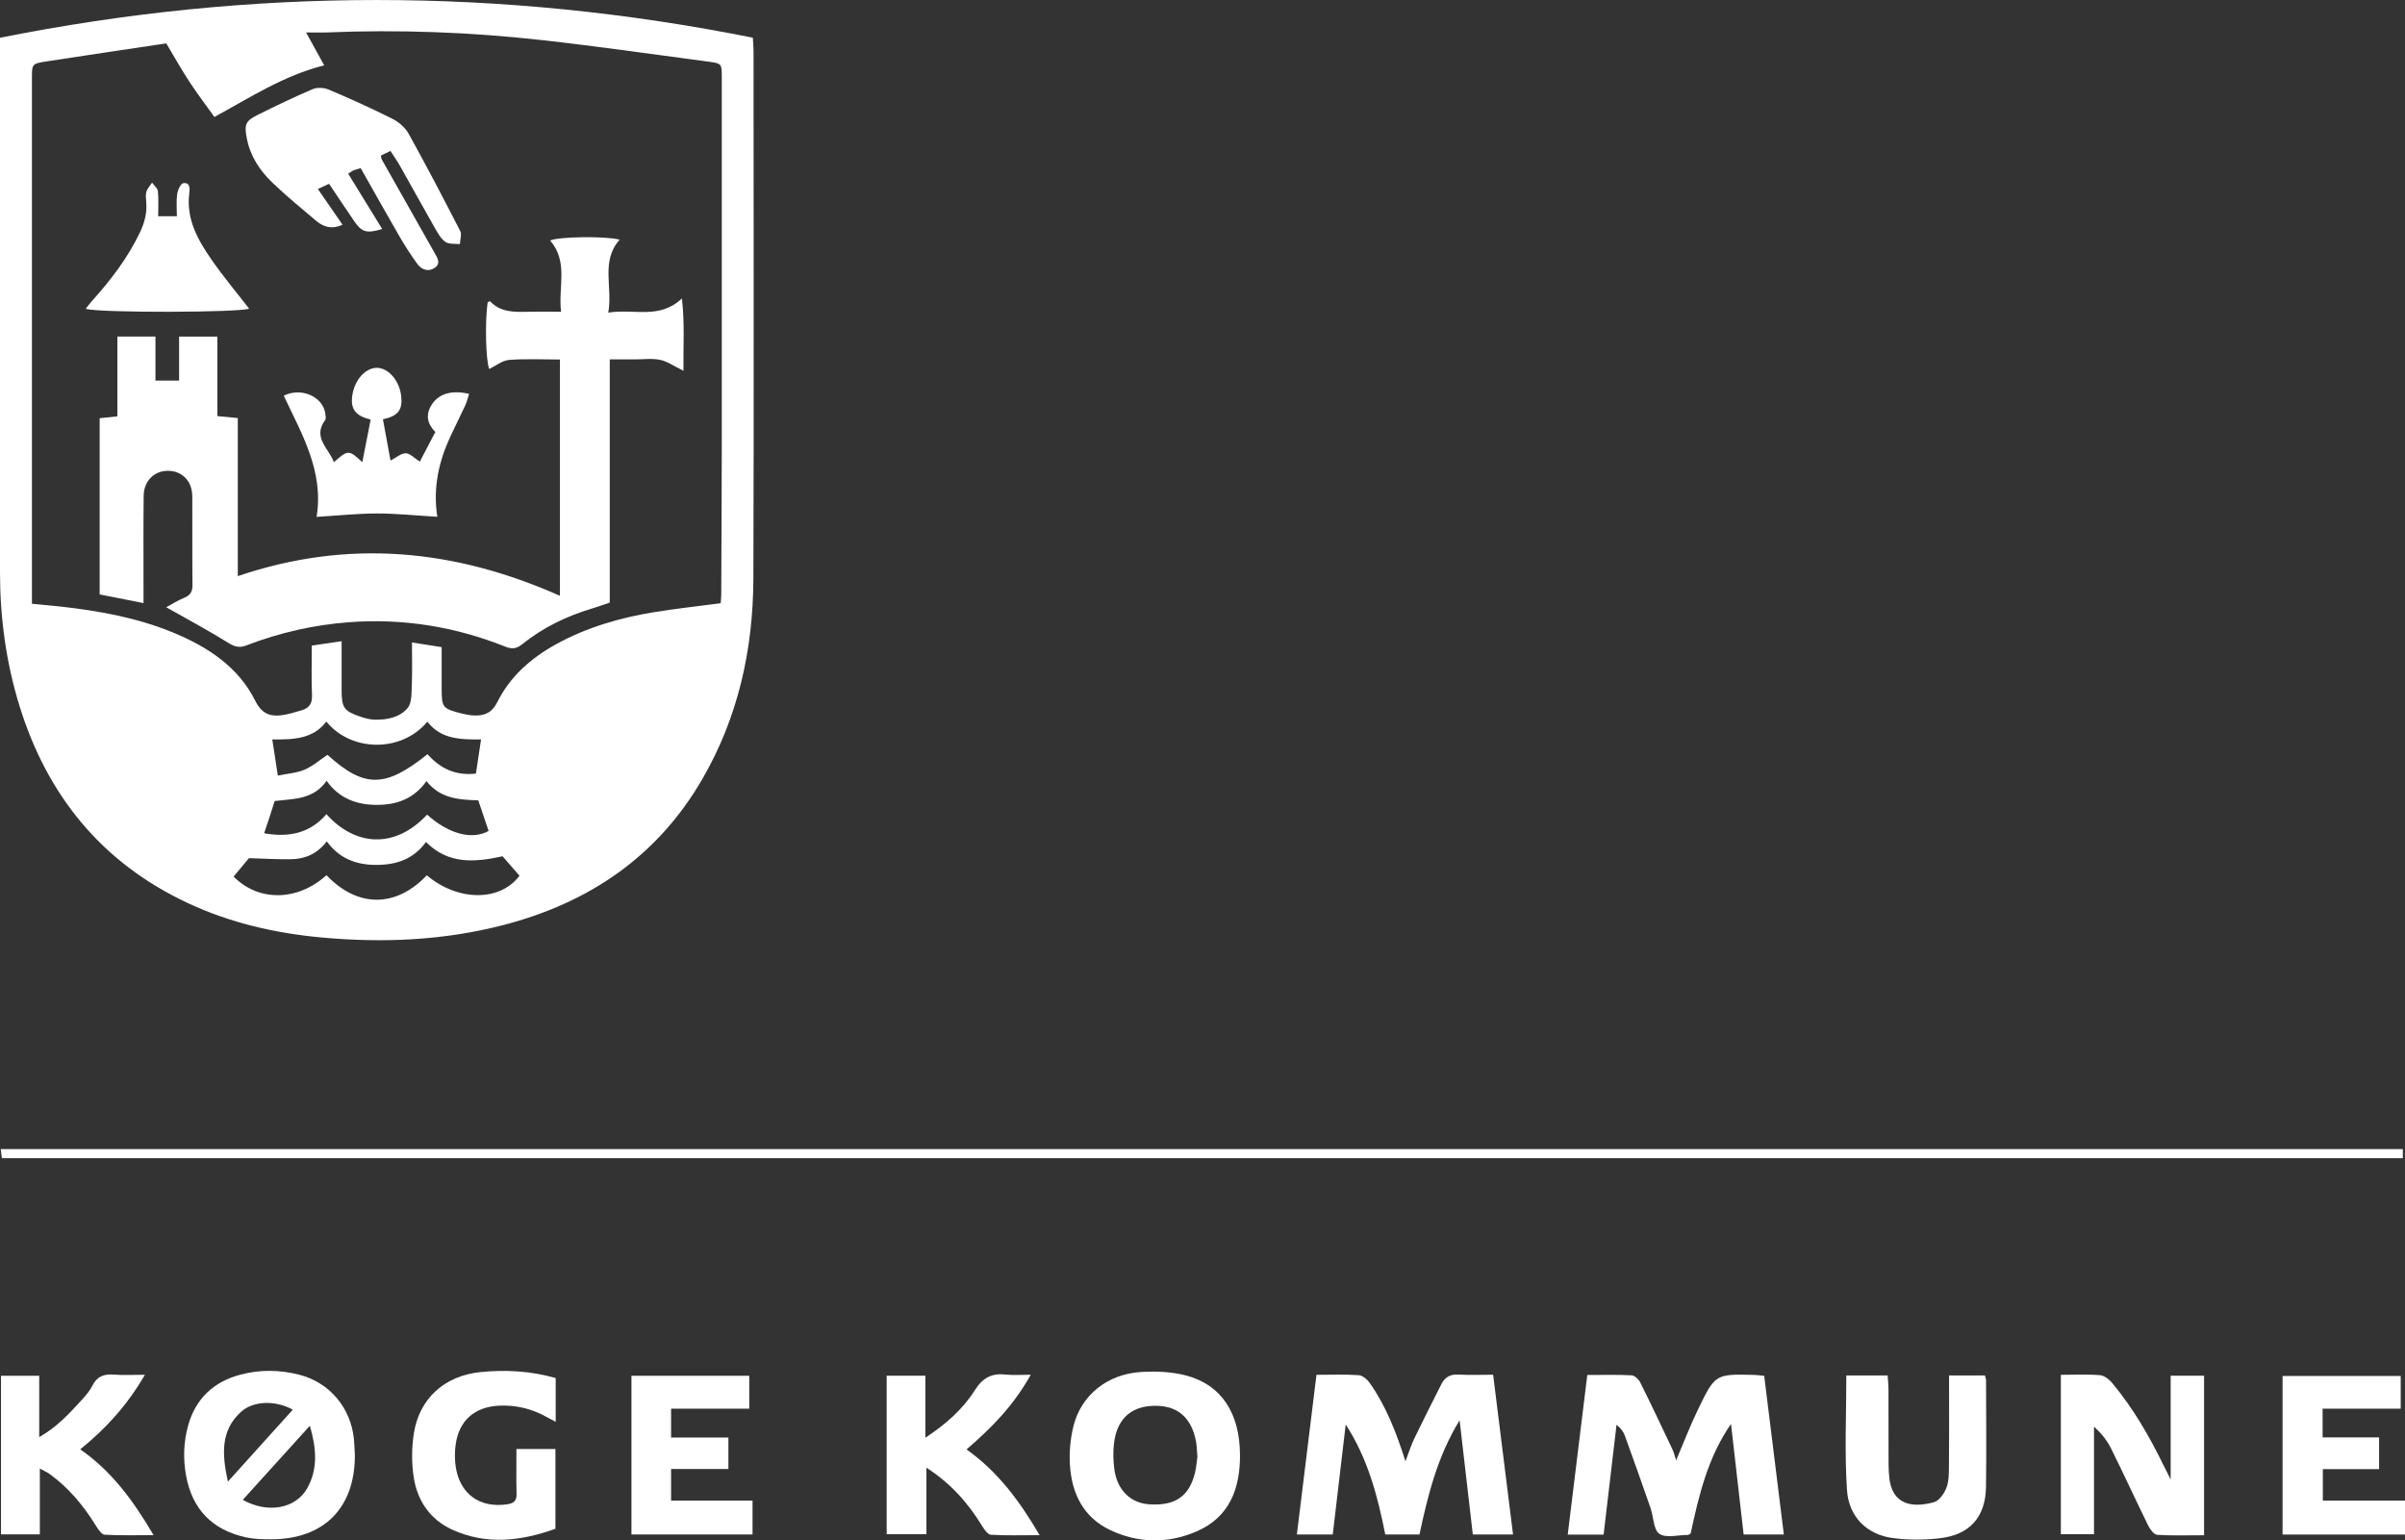
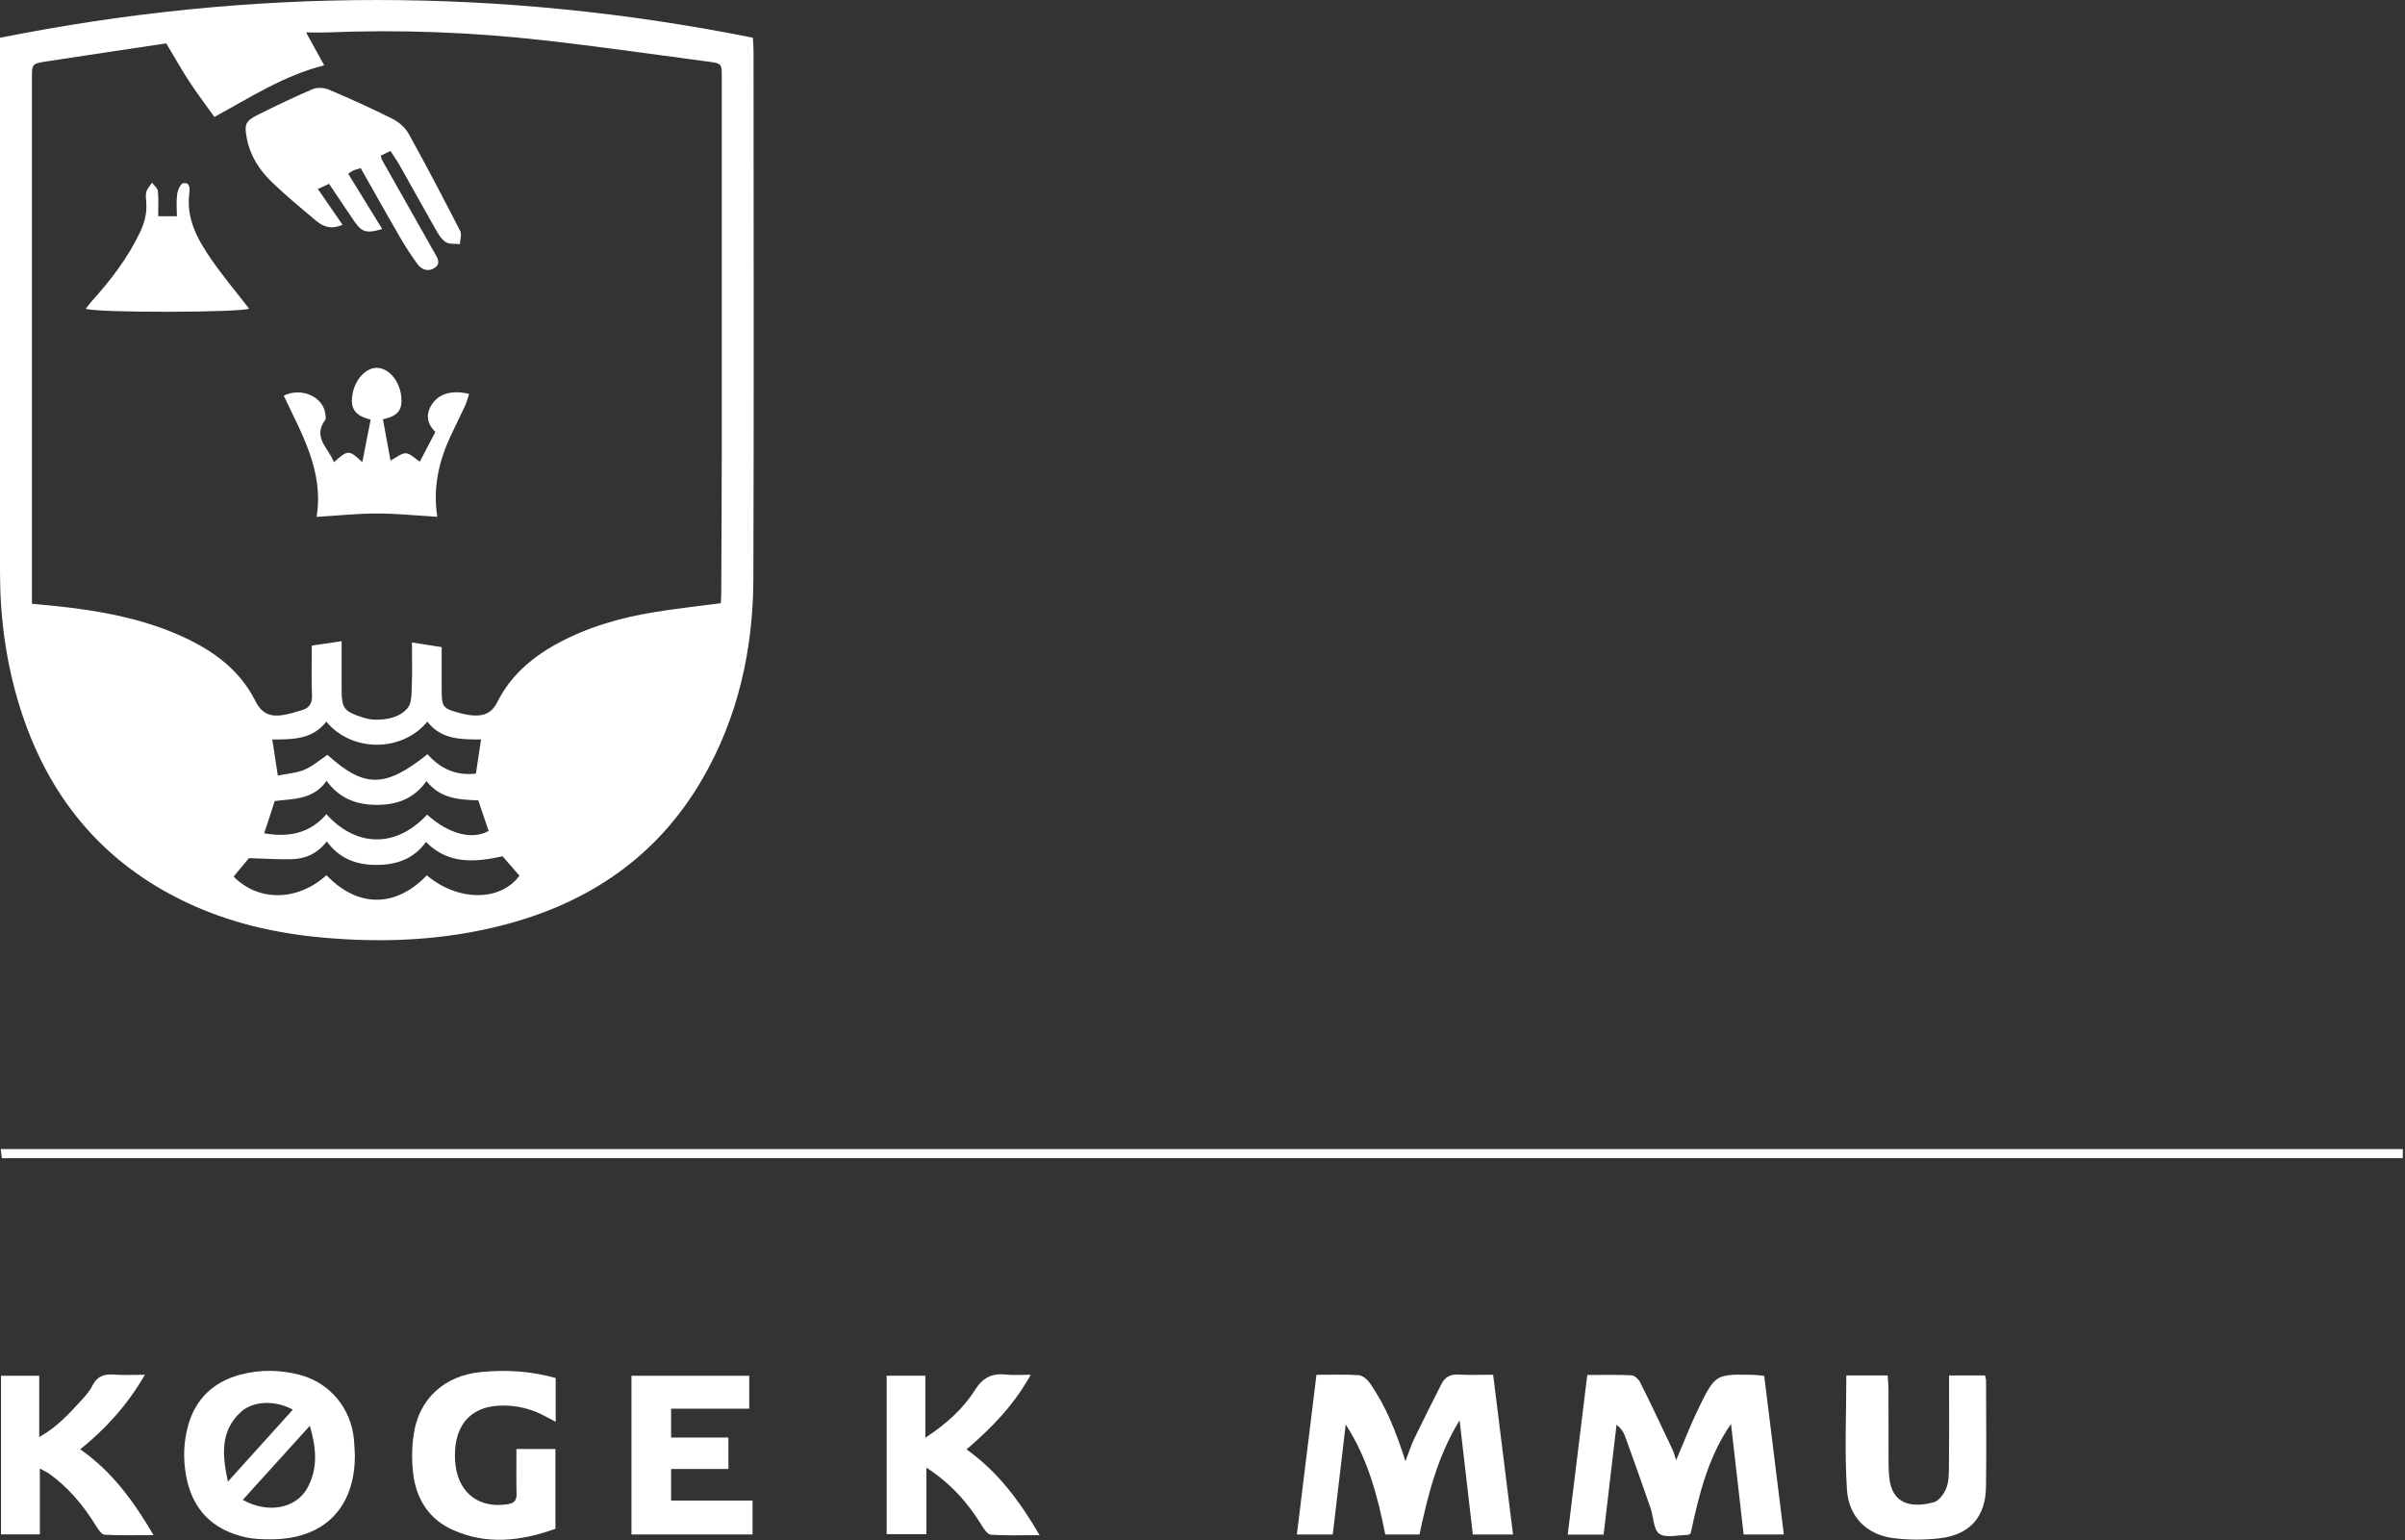
<svg xmlns="http://www.w3.org/2000/svg" id="Layer_1" data-name="Layer 1" viewBox="0 0 571.64 366.17">
  <rect x="0" y="0" width="571.64" height="366.17" fill="#333333" stroke="none" />
  <defs>
    <style>      .cls-1 {        fill: #fff;      }    </style>
  </defs>
  <path class="cls-1" d="m0,8.98c59.84-11.97,119.22-11.96,178.94-.02.06,1.03.17,2.14.17,3.25,0,41.77.1,83.55-.04,125.32-.06,16.85-3.61,32.97-12.15,47.69-10.66,18.39-26.9,29.38-47.22,34.66-14.19,3.69-28.65,4.31-43.18,2.98-11.04-1.01-21.78-3.46-31.88-8.19-20.47-9.58-33.45-25.58-40.04-46.97C1.43,157.39,0,146.81,0,136.02,0,95.09,0,54.16,0,13.23c0-1.36,0-2.71,0-4.26Zm81.2,143.45c0,4.1,0,7.86,0,11.62,0,4.18.56,5.01,4.54,6.34,1.09.36,2.25.67,3.38.69,2.92.05,5.91-.56,7.77-2.77,1.01-1.2.91-3.48.99-5.28.14-3.32.04-6.65.04-10.31,2.64.41,4.76.75,7.06,1.11,0,3.44,0,6.58,0,9.73,0,4.67.15,4.87,4.87,6.08.91.23,1.85.38,2.79.43,2.5.14,4.32-.67,5.55-3.14,3.05-6.14,8.01-10.48,13.93-13.76,7.34-4.06,15.3-6.35,23.53-7.68,5.15-.83,10.35-1.4,15.65-2.1.05-.74.13-1.36.13-1.98.05-11.99.12-23.99.13-35.98.02-29.04,0-58.08,0-87.12,0-3.18-.01-3.23-3.2-3.66-13.12-1.74-26.22-3.63-39.37-5.1-17.05-1.91-34.17-2.56-51.33-1.84-1.49.06-2.99,0-4.91,0,1.61,2.92,2.89,5.24,4.31,7.82-9.63,2.42-17.56,7.63-26.1,12.27-2.1-2.94-4.13-5.6-5.96-8.4-1.89-2.88-3.57-5.9-5.48-9.09-9.49,1.42-18.93,2.82-28.37,4.27-3.56.55-3.56.6-3.56,3.99,0,39.46,0,78.91,0,118.37,0,2.18,0,4.36,0,6.58,2.73.27,4.93.45,7.12.7,9.11,1.03,18.08,2.67,26.59,6.21,8.15,3.39,15.35,8.09,19.41,16.22,1.48,2.96,3.45,3.74,6.27,3.36,1.65-.22,3.26-.74,4.86-1.22,1.72-.52,2.4-1.64,2.32-3.55-.17-3.86-.05-7.73-.05-11.78,2.35-.34,4.4-.64,7.11-1.04Zm-3.6,55.61c7.48,7.85,16.56,7.7,23.85.03,7.36,6.23,17.41,6.3,22.03.1-1.36-1.56-2.72-3.12-4.02-4.62-6.59,1.43-12.85,1.99-18.21-3.4-2.95,4.08-7.03,5.45-11.83,5.45-4.78,0-8.79-1.53-11.74-5.59-2.35,3.03-5.23,4.19-8.51,4.24-3.2.05-6.41-.15-9.99-.26-1.01,1.22-2.34,2.8-3.65,4.38,5.98,6.05,15.24,5.86,22.07-.33Zm-14.81-9.96c6.04,1.07,10.95-.08,14.8-4.54,6.69,7.47,16.11,8.47,23.93.11,5.12,4.6,10.67,6.08,14.62,3.88-.83-2.44-1.65-4.88-2.46-7.28-4.73-.13-9.11-.48-12.31-4.58-3,4.25-7.14,5.69-11.9,5.66-4.74-.03-8.86-1.53-11.84-5.72-3.17,4.55-7.94,4.25-12.35,4.81-.42,1.33-.79,2.53-1.18,3.72-.38,1.18-.78,2.36-1.32,3.95Zm3.25-13.71c2.34-.49,4.49-.61,6.36-1.41,1.95-.83,3.61-2.31,5.43-3.53,8.76,7.93,13.71,7.93,23.79-.15,3.01,3.43,6.73,5.17,11.5,4.61.41-2.71.8-5.33,1.22-8.12-4.87.04-9.54-.02-12.76-4.22-6.21,7.46-18.18,7.17-24.01-.02-3.28,4.28-8.08,4.26-12.85,4.25.43,2.81.82,5.39,1.32,8.61Z" />
  <path class="cls-1" d="m571.12,273.16v2.16H.45c-.08-.62-.17-1.29-.28-2.16h570.95Z" />
  <path class="cls-1" d="m312.89,326.81c3.58,0,6.83-.14,10.06.09.92.06,2.02,1,2.61,1.83,3.9,5.54,6.33,11.79,8.5,18.64.79-2.05,1.32-3.79,2.1-5.41,2.09-4.34,4.27-8.63,6.44-12.93.83-1.65,2.11-2.4,4.07-2.28,2.61.16,5.23.04,8.23.04,1.58,12.72,3.14,25.23,4.73,37.97h-9.56c-1.01-8.75-2.03-17.55-3.14-27.15-5.34,8.76-7.54,17.86-9.54,27.16h-8.13c-1.8-9.11-4.15-18.07-9.4-26.15-1.02,8.67-2.04,17.33-3.08,26.14h-8.53c1.56-12.7,3.1-25.22,4.66-37.97Z" />
  <path class="cls-1" d="m424,364.76h-9.56c-1.01-8.8-2-17.53-3-26.27-5.49,7.9-7.64,16.98-9.59,26.03-.3.16-.48.35-.66.35-2.31,0-5.18.82-6.77-.26-1.43-.98-1.38-4.04-2.11-6.14-1.99-5.74-4.02-11.46-6.09-17.16-.34-.95-.96-1.8-1.99-2.63-1.02,8.68-2.04,17.36-3.07,26.12h-8.53c1.55-12.69,3.08-25.15,4.65-37.95,3.65,0,7.1-.1,10.53.08.72.04,1.67.93,2.04,1.67,2.62,5.24,5.12,10.54,7.62,15.83.4.84.62,1.76.93,2.7,1.77-4.14,3.33-8.26,5.25-12.2,4.05-8.34,4.13-8.31,13.28-8.1.71.02,1.42.13,2.4.22,1.56,12.57,3.1,25.03,4.67,37.73Z" />
  <path class="cls-1" d="m84.35,345.96c0,12.57-7.39,19.97-20.04,19.96-1.99,0-4.03-.06-5.95-.49-7.88-1.77-12.66-6.6-14.13-14.64-.73-4-.6-7.96.47-11.86,1.77-6.44,6.05-10.45,12.44-12.16,4.65-1.24,9.38-1.17,14.04.03,7.19,1.85,12.26,7.93,12.95,15.38.12,1.26.15,2.52.22,3.78Zm-26.65,10.57c5.94,3.33,12.6,2.11,15.33-2.77,2.55-4.57,2.21-9.36.62-14.84-5.52,6.1-10.63,11.74-15.95,17.62Zm-3.53-4.33c5.47-6.06,10.42-11.56,15.43-17.11-4.16-2.27-9.4-2.14-12.36.57-4.82,4.41-4.5,10-3.07,16.54Z" />
-   <path class="cls-1" d="m294.74,345.87c.01,8.05-2.5,14.81-10.4,18.2-6.78,2.91-13.8,2.81-20.49-.37-6.31-3-9.07-8.61-9.53-15.28-.21-3.09.08-6.34.81-9.35,1.8-7.38,8.03-12.42,16.05-12.93,3.52-.22,7.23-.07,10.62.8,8.5,2.19,12.9,8.96,12.93,18.93Zm-10.13.38c-.13-1.42-.13-2.58-.35-3.7-1.15-5.82-4.62-8.61-10.31-8.36-5.38.23-8.61,3.39-9.2,9.2-.19,1.85-.14,3.75.08,5.6.59,5.11,3.8,8.33,8.39,8.61,6.14.38,9.48-1.93,10.83-7.58.31-1.31.4-2.68.56-3.77Z" />
-   <path class="cls-1" d="m489.84,326.81c3.27,0,6.31-.17,9.32.09,1.05.09,2.23,1.05,2.96,1.94,4.91,5.94,8.76,12.56,12.12,19.47.44.9.91,1.79,1.7,3.36v-24.65h7.94v37.93c-3.82,0-7.48.13-11.12-.1-.77-.05-1.71-1.28-2.15-2.18-3-6.11-5.83-12.31-8.86-18.4-.95-1.9-2.32-3.59-4.03-5.14v25.58h-7.88v-37.89Z" />
  <path class="cls-1" d="m229.74,344.55c7.43,5.29,12.57,12.19,17.36,20.38-4.32,0-7.96.12-11.57-.1-.74-.04-1.57-1.22-2.07-2.04-3.32-5.45-7.42-10.14-13.26-13.9v15.8h-9.45v-37.67h9.2v14.74c4.93-3.24,8.93-6.81,11.78-11.32,1.91-3.03,4.11-4.07,7.45-3.68,1.72.2,3.49.03,5.82.03-4.02,7.23-9.23,12.58-15.26,17.75Z" />
  <path class="cls-1" d="m122.74,344.44h9.28v18.97c-8.11,2.91-16.36,3.96-24.59.18-5.24-2.41-8.25-6.89-9.1-12.47-.52-3.38-.49-6.97.03-10.34,1.28-8.27,7.24-13.76,15.86-14.62,5.95-.59,11.93-.28,17.86,1.42v10.4c-.81-.43-1.51-.78-2.19-1.16-3.48-1.94-7.19-2.85-11.17-2.68-5.91.25-9.66,3.53-10.43,9.36-.22,1.65-.22,3.38.01,5.03.94,6.61,5.74,10.05,12.33,9.05,1.49-.23,2.19-.82,2.15-2.44-.09-3.46-.03-6.92-.03-10.7Z" />
  <path class="cls-1" d="m19.08,344.53c7.5,5.23,12.61,12.2,17.42,20.39-4.21,0-7.93.12-11.63-.1-.73-.04-1.53-1.27-2.05-2.1-2.95-4.8-6.49-9.06-11.08-12.37-.56-.4-1.21-.67-2.27-1.25v15.63H.24v-37.69h9.08v14.57c4.31-2.42,7.14-5.61,10.02-8.73.99-1.08,2-2.23,2.64-3.52,1.11-2.23,2.78-2.78,5.1-2.6,2.26.18,4.54.04,7.36.04-4.18,7.22-9.29,12.83-15.38,17.73Z" />
  <path class="cls-1" d="m438.84,326.97h9.83c.07,1.14.2,2.24.2,3.34.02,5.89,0,11.78.02,17.68,0,1.05.06,2.1.16,3.14.6,6.39,5.17,7.45,10.61,5.97,1.21-.33,2.39-1.98,2.93-3.3.61-1.49.63-3.29.65-4.96.07-6.21.03-12.42.03-18.62,0-1.03,0-2.05,0-3.25h8.53c.1.43.26.81.26,1.2.02,8.42.1,16.84-.01,25.25-.1,7.16-3.81,11.41-10.99,12.25-3.71.43-7.57.44-11.27-.07-6.04-.83-10.37-4.99-10.79-11.45-.59-8.97-.15-18.01-.15-27.19Z" />
-   <path class="cls-1" d="m542.54,364.78v-37.69h28.08v7.77h-18.56v6.83h13.42v7.54h-13.37v7.48h19.53v8.07h-29.1Z" />
  <path class="cls-1" d="m173.13,341.72v7.48h-13.62v7.51h19.36v8.05h-28.78v-37.72h28v7.82h-18.58v6.86h13.61Z" />
-   <path class="cls-1" d="m144.57,74.32c6.19-1.01,12.13,1.7,17.51-3.37.7,6.06.3,11.44.37,17.19-2.28-1.11-3.83-2.24-5.55-2.6-1.92-.4-3.98-.1-5.98-.11-1.89,0-3.77,0-5.99,0v57.81c-1.54.52-2.8.99-4.09,1.37-6.11,1.82-11.76,4.54-16.73,8.54-1.33,1.07-2.42,1.2-4,.57-11.89-4.75-24.24-6.76-37.03-5.82-8.43.62-16.6,2.48-24.49,5.51-1.62.62-2.74.39-4.25-.55-4.77-2.97-9.74-5.62-14.83-8.51,1.22-.65,2.65-1.59,4.21-2.22,1.49-.6,2.05-1.44,2.03-3.07-.08-7.05,0-14.1-.05-21.14-.03-3.63-2.51-6.06-5.89-6-3.21.05-5.61,2.42-5.66,5.93-.09,7.26-.03,14.52-.04,21.78,0,1.14,0,2.28,0,3.73-3.6-.71-6.86-1.35-10.42-2.06v-41.89c1.24-.13,2.55-.27,4.21-.44v-18.97h9.05v10.47h5.62v-10.46h9.1v18.9c1.76.17,3.16.3,4.85.47v37.57c26.3-8.93,51.59-6.42,76.57,4.68v-56.17c-4.14,0-8.13-.21-12.09.1-1.62.13-3.14,1.4-4.71,2.15-.82-1.85-1.07-11.38-.36-15.89.19-.07.5-.25.56-.19,2.53,2.66,5.79,2.56,9.08,2.48,2.41-.06,4.83-.01,7.79-.01-.73-5.83,1.81-11.8-2.59-16.93,2-.93,13.1-1.09,16.52-.2-4.56,5.12-1.62,11.16-2.71,17.36Z" />
  <path class="cls-1" d="m92.82,35.88c-.83.4-1.55.75-2.3,1.11.11.43.13.75.27,1,4.13,7.31,8.28,14.62,12.4,21.94.66,1.17,1.7,2.56.24,3.66-1.45,1.09-3.14.63-4.19-.79-1.55-2.11-2.96-4.33-4.28-6.59-3.1-5.35-6.11-10.75-9.23-16.25-.88.28-1.35.38-1.79.58-.36.16-.68.43-1.18.75,2.71,4.4,5.37,8.72,8.09,13.15-3.69,1.1-4.85.76-6.59-1.77-2.02-2.94-3.98-5.91-6.04-8.98-.93.43-1.65.76-2.67,1.23,1.98,2.87,3.86,5.59,5.87,8.51-2.57,1.16-4.55.52-6.29-.95-3.52-2.97-7.09-5.9-10.41-9.09-2.99-2.87-5.25-6.29-6.05-10.49-.63-3.29-.37-4.12,2.54-5.57,4.31-2.16,8.67-4.25,13.1-6.14,1.08-.46,2.71-.37,3.82.1,5.12,2.17,10.2,4.46,15.17,6.96,1.51.76,3.03,2.09,3.84,3.55,4.22,7.62,8.26,15.34,12.24,23.1.42.82-.03,2.08-.07,3.13-1.16-.14-2.57.07-3.43-.52-1.06-.72-1.78-2.04-2.46-3.21-2.81-4.92-5.54-9.89-8.33-14.83-.67-1.18-1.45-2.29-2.27-3.57Z" />
  <path class="cls-1" d="m91.02,99.67c.6,3.25,1.19,6.5,1.8,9.81,1.4-.72,2.53-1.75,3.63-1.73,1.03.02,2.05,1.16,3.34,1.98,1.18-2.26,2.42-4.62,3.69-7.05-2.09-2.08-2.32-4.28-.79-6.6,1.65-2.5,4.75-3.43,8.81-2.44-.31.95-.53,1.91-.94,2.78-1.14,2.48-2.39,4.9-3.53,7.38-2.72,5.91-4.16,12.08-3.09,19.05-5.04-.3-9.69-.79-14.34-.79-4.59,0-9.17.5-14.35.81,1.77-10.87-3.55-19.74-7.81-28.82,4.27-2.07,9.31.27,9.88,4.25.07.51.22,1.2-.03,1.54-3.09,4.19.89,6.72,2.07,10.03,3.37-2.98,3.56-2.99,6.76-.01.7-3.58,1.34-6.86,1.98-10.12-3.63-.89-4.82-2.53-4.37-5.7.52-3.65,3.04-6.54,5.76-6.6,2.81-.05,5.49,3.04,5.88,6.79.34,3.22-.75,4.66-4.35,5.44Z" />
  <path class="cls-1" d="m37.6,51.4h4.44c0-1.76-.17-3.52.07-5.23.13-.97.83-2.54,1.45-2.63,1.69-.24,1.57,1.35,1.43,2.45-.76,6.09,2.02,11.03,5.27,15.71,2.79,4.03,5.96,7.8,8.95,11.67-2,.92-35.69,1.05-38.83.03.55-.69,1-1.32,1.52-1.9,4.44-4.93,8.44-10.15,11.33-16.18,1.12-2.34,1.75-4.69,1.53-7.28-.07-.83-.19-1.73.05-2.5.23-.77.88-1.42,1.34-2.12.48.67,1.31,1.31,1.38,2.03.2,1.85.07,3.74.07,5.95Z" />
</svg>